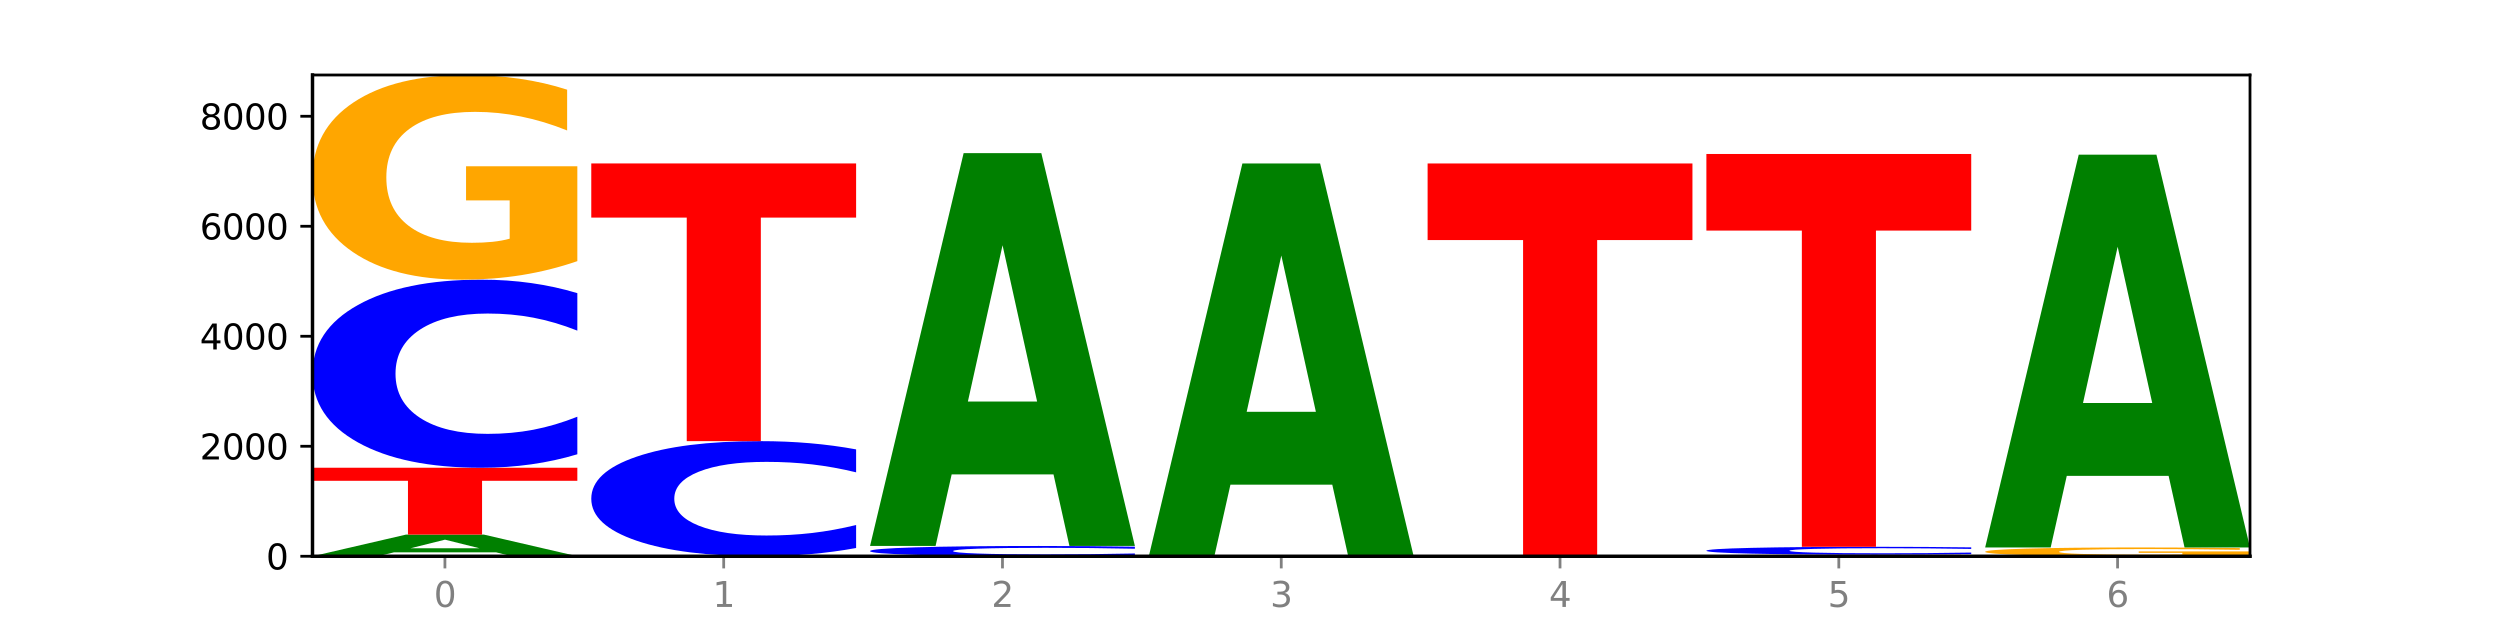
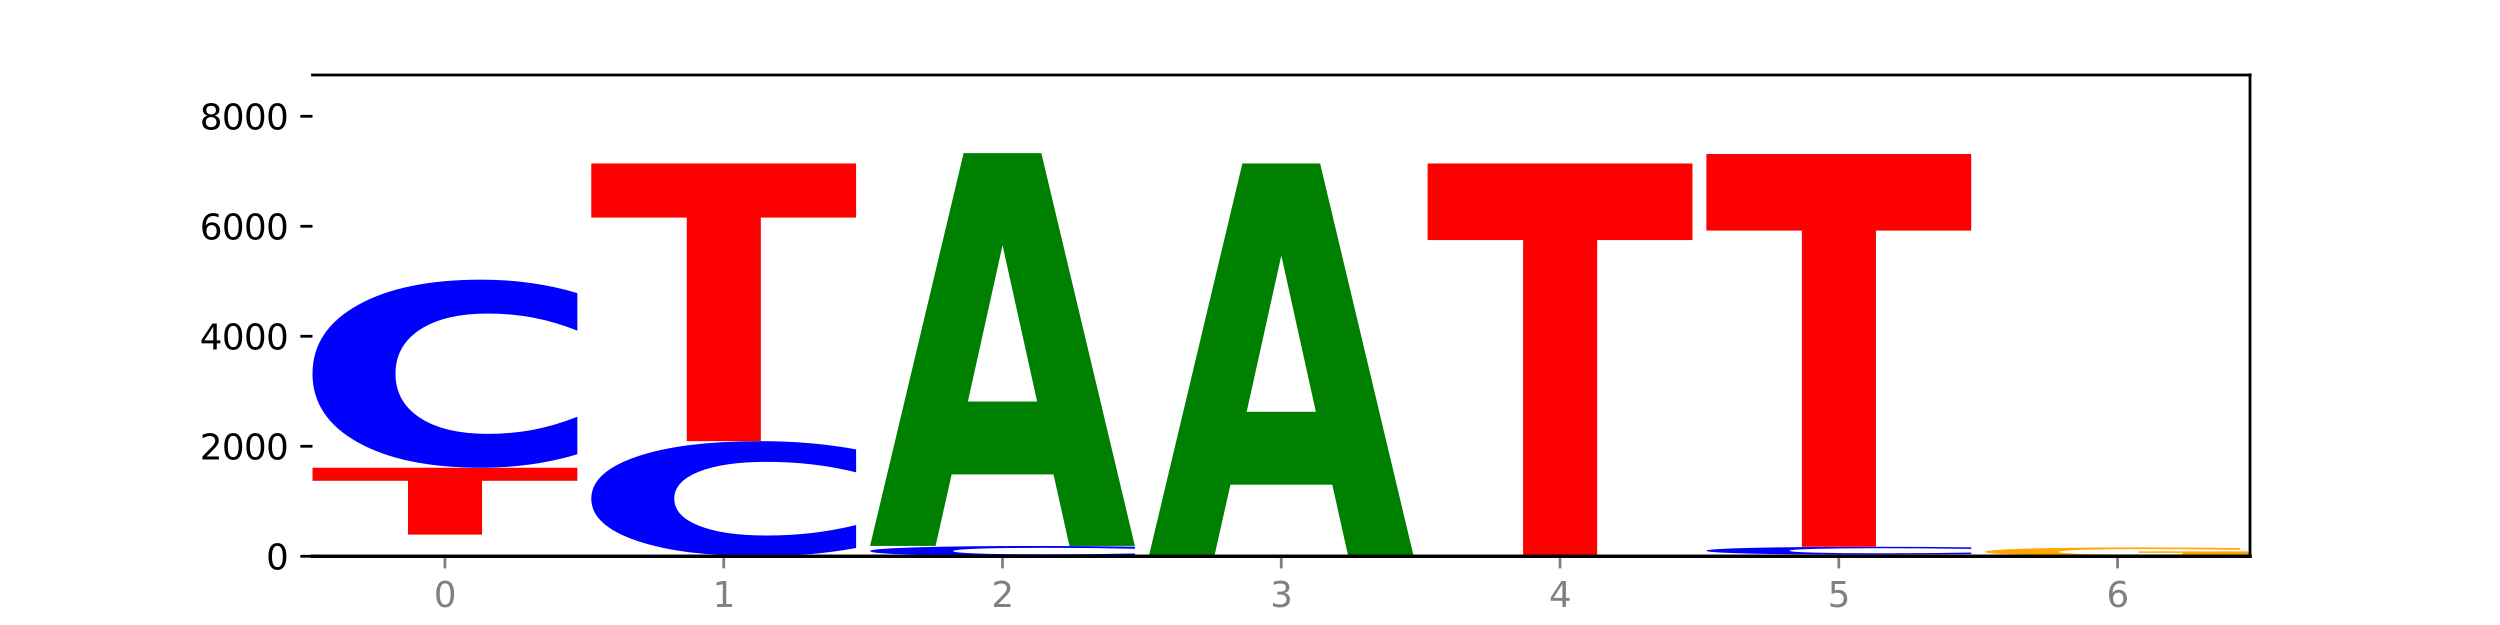
<svg xmlns="http://www.w3.org/2000/svg" xmlns:xlink="http://www.w3.org/1999/xlink" width="720pt" height="180pt" viewBox="0 0 720 180" version="1.1">
  <defs>
    <style type="text/css">*{stroke-linejoin: round; stroke-linecap: butt}</style>
  </defs>
  <g id="figure_1">
    <g id="patch_1">
      <path d="M 0 180  L 720 180  L 720 0  L 0 0  z " style="fill: #ffffff" />
    </g>
    <g id="axes_1">
      <g id="patch_2">
        <path d="M 90 160.2  L 648 160.2  L 648 21.6  L 90 21.6  z " style="fill: #ffffff" />
      </g>
      <g id="line2d_1">
        <path d="M 90 160.2  L 648 160.2  " clip-path="url(#pdcf6f04dc2)" style="fill: none; stroke: #000000; stroke-width: 0.5; stroke-linecap: square" />
      </g>
      <g id="patch_3">
-         <path d="M 142.835 159.063  L 113.501 159.063  L 108.87 160.2  L 90 160.2  L 116.948 153.959  L 139.326 153.959  L 166.273 160.2  L 147.419 160.2  L 142.835 159.063  z M 118.18 157.905  L 138.109 157.905  L 128.16 155.422  L 118.18 157.905  z " clip-path="url(#pdcf6f04dc2)" style="fill: #008000" />
-       </g>
+         </g>
      <g id="patch_4">
        <path d="M 90 134.713  L 166.273 134.713  L 166.273 138.467  L 138.833 138.467  L 138.833 153.959  L 117.494 153.959  L 117.494 138.467  L 90 138.467  L 90 134.713  z " clip-path="url(#pdcf6f04dc2)" style="fill: #ff0000" />
      </g>
      <g id="patch_5">
        <path d="M 166.273 130.83  Q 159.893 132.755 152.994 133.729  Q 146.095 134.713 138.581 134.713  Q 116.174 134.713 103.087 127.417  Q 90 120.121 90 107.644  Q 90 95.122 103.087 87.837  Q 116.174 80.541 138.581 80.541  Q 146.095 80.541 152.994 81.525  Q 159.893 82.499 166.273 84.424  L 166.273 95.222  Q 159.836 92.671 153.59 91.485  Q 147.344 90.299 140.445 90.299  Q 128.069 90.299 120.978 94.92  Q 113.906 99.531 113.906 107.644  Q 113.906 115.723 120.978 120.345  Q 128.069 124.955 140.445 124.955  Q 147.344 124.955 153.59 123.769  Q 159.836 122.572 166.273 120.02  L 166.273 130.83  z " clip-path="url(#pdcf6f04dc2)" style="fill: #0000ff" />
      </g>
      <g id="patch_6">
-         <path d="M 166.273 75.208  Q 158.581 77.874 150.308 79.214  Q 142.034 80.541 133.214 80.541  Q 113.282 80.541 101.641 72.602  Q 90 64.664 90 51.089  Q 90 37.355 101.846 29.477  Q 113.709 21.6 134.342 21.6  Q 142.291 21.6 149.573 22.671  Q 156.872 23.731 163.333 25.825  L 163.333 37.574  Q 156.667 34.883 150.068 33.556  Q 143.47 32.217 136.838 32.217  Q 124.564 32.217 117.914 37.111  Q 111.265 41.994 111.265 51.089  Q 111.265 60.098 117.675 65.017  Q 124.085 69.924 135.88 69.924  Q 139.094 69.924 141.846 69.644  Q 144.598 69.352 146.786 68.743  L 146.786 57.712  L 134.222 57.712  L 134.222 47.886  L 166.273 47.886  L 166.273 75.208  z " clip-path="url(#pdcf6f04dc2)" style="fill: #ffa600" />
-       </g>
+         </g>
      <g id="patch_7">
        <path d="M 246.561 157.824  Q 240.181 159.002 233.282 159.597  Q 226.383 160.2 218.869 160.2  Q 196.462 160.2 183.375 155.735  Q 170.288 151.27 170.288 143.634  Q 170.288 135.97 183.375 131.512  Q 196.462 127.047 218.869 127.047  Q 226.383 127.047 233.282 127.65  Q 240.181 128.245 246.561 129.423  L 246.561 136.032  Q 240.123 134.471 233.878 133.745  Q 227.632 133.019 220.733 133.019  Q 208.357 133.019 201.266 135.847  Q 194.194 138.669 194.194 143.634  Q 194.194 148.578 201.266 151.407  Q 208.357 154.228 220.733 154.228  Q 227.632 154.228 233.878 153.502  Q 240.123 152.769 246.561 151.208  L 246.561 157.824  z " clip-path="url(#pdcf6f04dc2)" style="fill: #0000ff" />
      </g>
      <g id="patch_8">
        <path d="M 170.288 47.071  L 246.561 47.071  L 246.561 62.668  L 219.12 62.668  L 219.12 127.047  L 197.782 127.047  L 197.782 62.668  L 170.288 62.668  L 170.288 47.071  z " clip-path="url(#pdcf6f04dc2)" style="fill: #ff0000" />
      </g>
      <g id="patch_9">
        <path d="M 326.849 159.988  Q 320.469 160.093 313.57 160.146  Q 306.671 160.2 299.157 160.2  Q 276.749 160.2 263.663 159.801  Q 250.576 159.402 250.576 158.72  Q 250.576 158.035 263.663 157.637  Q 276.749 157.238 299.157 157.238  Q 306.671 157.238 313.57 157.292  Q 320.469 157.345 326.849 157.45  L 326.849 158.041  Q 320.411 157.901 314.166 157.836  Q 307.92 157.771 301.021 157.771  Q 288.645 157.771 281.554 158.024  Q 274.482 158.276 274.482 158.72  Q 274.482 159.162 281.554 159.414  Q 288.645 159.666 301.021 159.666  Q 307.92 159.666 314.166 159.602  Q 320.411 159.536 326.849 159.397  L 326.849 159.988  z " clip-path="url(#pdcf6f04dc2)" style="fill: #0000ff" />
      </g>
      <g id="patch_10">
        <path d="M 303.41 136.629  L 274.077 136.629  L 269.445 157.238  L 250.576 157.238  L 277.523 44.109  L 299.901 44.109  L 326.849 157.238  L 307.995 157.238  L 303.41 136.629  z M 278.755 115.633  L 298.685 115.633  L 288.736 70.633  L 278.755 115.633  z " clip-path="url(#pdcf6f04dc2)" style="fill: #008000" />
      </g>
      <g id="patch_11">
        <path d="M 383.698 139.591  L 354.364 139.591  L 349.733 160.2  L 330.863 160.2  L 357.811 47.071  L 380.189 47.071  L 407.137 160.2  L 388.283 160.2  L 383.698 139.591  z M 359.043 118.595  L 378.973 118.595  L 369.023 73.595  L 359.043 118.595  z " clip-path="url(#pdcf6f04dc2)" style="fill: #008000" />
      </g>
      <g id="patch_12">
        <path d="M 411.151 47.071  L 487.424 47.071  L 487.424 69.134  L 459.984 69.134  L 459.984 160.2  L 438.645 160.2  L 438.645 69.134  L 411.151 69.134  L 411.151 47.071  z " clip-path="url(#pdcf6f04dc2)" style="fill: #ff0000" />
      </g>
      <g id="patch_13">
        <path d="M 567.712 160.16  Q 560.02 160.18 551.746 160.19  Q 543.473 160.2 534.652 160.2  Q 514.721 160.2 503.08 160.14  Q 491.439 160.081 491.439 159.978  Q 491.439 159.875 503.285 159.816  Q 515.148 159.756 535.781 159.756  Q 543.729 159.756 551.011 159.765  Q 558.311 159.773 564.772 159.788  L 564.772 159.877  Q 558.105 159.856 551.507 159.846  Q 544.909 159.836 538.276 159.836  Q 526.003 159.836 519.353 159.873  Q 512.704 159.91 512.704 159.978  Q 512.704 160.046 519.114 160.083  Q 525.524 160.12 537.319 160.12  Q 540.533 160.12 543.285 160.118  Q 546.037 160.116 548.225 160.111  L 548.225 160.028  L 535.661 160.028  L 535.661 159.954  L 567.712 159.954  L 567.712 160.16  z " clip-path="url(#pdcf6f04dc2)" style="fill: #ffa600" />
      </g>
      <g id="patch_14">
        <path d="M 567.712 159.593  Q 561.332 159.674 554.433 159.715  Q 547.534 159.756 540.02 159.756  Q 517.613 159.756 504.526 159.449  Q 491.439 159.142 491.439 158.617  Q 491.439 158.089 504.526 157.783  Q 517.613 157.476 540.02 157.476  Q 547.534 157.476 554.433 157.517  Q 561.332 157.558 567.712 157.639  L 567.712 158.094  Q 561.274 157.986 555.029 157.936  Q 548.783 157.886 541.884 157.886  Q 529.508 157.886 522.417 158.081  Q 515.345 158.275 515.345 158.617  Q 515.345 158.957 522.417 159.151  Q 529.508 159.346 541.884 159.346  Q 548.783 159.346 555.029 159.296  Q 561.274 159.245 567.712 159.138  L 567.712 159.593  z " clip-path="url(#pdcf6f04dc2)" style="fill: #0000ff" />
      </g>
      <g id="patch_15">
        <path d="M 491.439 44.346  L 567.712 44.346  L 567.712 66.41  L 540.272 66.41  L 540.272 157.476  L 518.933 157.476  L 518.933 66.41  L 491.439 66.41  L 491.439 44.346  z " clip-path="url(#pdcf6f04dc2)" style="fill: #ff0000" />
      </g>
      <g id="patch_16">
        <path d="M 648 159.971  Q 640.308 160.085 632.034 160.143  Q 623.761 160.2 614.94 160.2  Q 595.009 160.2 583.368 159.859  Q 571.727 159.517 571.727 158.934  Q 571.727 158.343 583.573 158.004  Q 595.436 157.666 616.068 157.666  Q 624.017 157.666 631.299 157.712  Q 638.598 157.757 645.06 157.847  L 645.06 158.352  Q 638.393 158.237 631.795 158.18  Q 625.197 158.122 618.564 158.122  Q 606.291 158.122 599.641 158.333  Q 592.992 158.543 592.992 158.934  Q 592.992 159.321 599.402 159.533  Q 605.812 159.743 617.607 159.743  Q 620.821 159.743 623.573 159.731  Q 626.325 159.719 628.513 159.693  L 628.513 159.218  L 615.949 159.218  L 615.949 158.796  L 648 158.796  L 648 159.971  z " clip-path="url(#pdcf6f04dc2)" style="fill: #ffa600" />
      </g>
      <g id="patch_17">
-         <path d="M 624.561 137.057  L 595.228 137.057  L 590.596 157.666  L 571.727 157.666  L 598.674 44.536  L 621.052 44.536  L 648 157.666  L 629.146 157.666  L 624.561 137.057  z M 599.906 116.06  L 619.836 116.06  L 609.887 71.061  L 599.906 116.06  z " clip-path="url(#pdcf6f04dc2)" style="fill: #008000" />
-       </g>
+         </g>
      <g id="matplotlib.axis_1">
        <g id="xtick_1">
          <g id="line2d_2">
            <defs>
              <path id="m786317b99b" d="M 0 0  L 0 3.5  " style="stroke: #808080; stroke-width: 0.8" />
            </defs>
            <g>
              <use xlink:href="#m786317b99b" x="128.137" y="160.2" style="fill: #808080; stroke: #808080; stroke-width: 0.8" />
            </g>
          </g>
          <g id="text_1">
            <g style="fill: #808080" transform="translate(124.955 174.798) scale(0.1 -0.1)">
              <defs>
                <path id="DejaVuSans-30" d="M 2034 4250  Q 1547 4250 1301 3770  Q 1056 3291 1056 2328  Q 1056 1369 1301 889  Q 1547 409 2034 409  Q 2525 409 2770 889  Q 3016 1369 3016 2328  Q 3016 3291 2770 3770  Q 2525 4250 2034 4250  z M 2034 4750  Q 2819 4750 3233 4129  Q 3647 3509 3647 2328  Q 3647 1150 3233 529  Q 2819 -91 2034 -91  Q 1250 -91 836 529  Q 422 1150 422 2328  Q 422 3509 836 4129  Q 1250 4750 2034 4750  z " transform="scale(0.016)" />
              </defs>
              <use xlink:href="#DejaVuSans-30" />
            </g>
          </g>
        </g>
        <g id="xtick_2">
          <g id="line2d_3">
            <g>
              <use xlink:href="#m786317b99b" x="208.424" y="160.2" style="fill: #808080; stroke: #808080; stroke-width: 0.8" />
            </g>
          </g>
          <g id="text_2">
            <g style="fill: #808080" transform="translate(205.243 174.798) scale(0.1 -0.1)">
              <defs>
                <path id="DejaVuSans-31" d="M 794 531  L 1825 531  L 1825 4091  L 703 3866  L 703 4441  L 1819 4666  L 2450 4666  L 2450 531  L 3481 531  L 3481 0  L 794 0  L 794 531  z " transform="scale(0.016)" />
              </defs>
              <use xlink:href="#DejaVuSans-31" />
            </g>
          </g>
        </g>
        <g id="xtick_3">
          <g id="line2d_4">
            <g>
              <use xlink:href="#m786317b99b" x="288.712" y="160.2" style="fill: #808080; stroke: #808080; stroke-width: 0.8" />
            </g>
          </g>
          <g id="text_3">
            <g style="fill: #808080" transform="translate(285.531 174.798) scale(0.1 -0.1)">
              <defs>
                <path id="DejaVuSans-32" d="M 1228 531  L 3431 531  L 3431 0  L 469 0  L 469 531  Q 828 903 1448 1529  Q 2069 2156 2228 2338  Q 2531 2678 2651 2914  Q 2772 3150 2772 3378  Q 2772 3750 2511 3984  Q 2250 4219 1831 4219  Q 1534 4219 1204 4116  Q 875 4013 500 3803  L 500 4441  Q 881 4594 1212 4672  Q 1544 4750 1819 4750  Q 2544 4750 2975 4387  Q 3406 4025 3406 3419  Q 3406 3131 3298 2873  Q 3191 2616 2906 2266  Q 2828 2175 2409 1742  Q 1991 1309 1228 531  z " transform="scale(0.016)" />
              </defs>
              <use xlink:href="#DejaVuSans-32" />
            </g>
          </g>
        </g>
        <g id="xtick_4">
          <g id="line2d_5">
            <g>
              <use xlink:href="#m786317b99b" x="369" y="160.2" style="fill: #808080; stroke: #808080; stroke-width: 0.8" />
            </g>
          </g>
          <g id="text_4">
            <g style="fill: #808080" transform="translate(365.819 174.798) scale(0.1 -0.1)">
              <defs>
                <path id="DejaVuSans-33" d="M 2597 2516  Q 3050 2419 3304 2112  Q 3559 1806 3559 1356  Q 3559 666 3084 287  Q 2609 -91 1734 -91  Q 1441 -91 1130 -33  Q 819 25 488 141  L 488 750  Q 750 597 1062 519  Q 1375 441 1716 441  Q 2309 441 2620 675  Q 2931 909 2931 1356  Q 2931 1769 2642 2001  Q 2353 2234 1838 2234  L 1294 2234  L 1294 2753  L 1863 2753  Q 2328 2753 2575 2939  Q 2822 3125 2822 3475  Q 2822 3834 2567 4026  Q 2313 4219 1838 4219  Q 1578 4219 1281 4162  Q 984 4106 628 3988  L 628 4550  Q 988 4650 1302 4700  Q 1616 4750 1894 4750  Q 2613 4750 3031 4423  Q 3450 4097 3450 3541  Q 3450 3153 3228 2886  Q 3006 2619 2597 2516  z " transform="scale(0.016)" />
              </defs>
              <use xlink:href="#DejaVuSans-33" />
            </g>
          </g>
        </g>
        <g id="xtick_5">
          <g id="line2d_6">
            <g>
              <use xlink:href="#m786317b99b" x="449.288" y="160.2" style="fill: #808080; stroke: #808080; stroke-width: 0.8" />
            </g>
          </g>
          <g id="text_5">
            <g style="fill: #808080" transform="translate(446.107 174.798) scale(0.1 -0.1)">
              <defs>
                <path id="DejaVuSans-34" d="M 2419 4116  L 825 1625  L 2419 1625  L 2419 4116  z M 2253 4666  L 3047 4666  L 3047 1625  L 3713 1625  L 3713 1100  L 3047 1100  L 3047 0  L 2419 0  L 2419 1100  L 313 1100  L 313 1709  L 2253 4666  z " transform="scale(0.016)" />
              </defs>
              <use xlink:href="#DejaVuSans-34" />
            </g>
          </g>
        </g>
        <g id="xtick_6">
          <g id="line2d_7">
            <g>
              <use xlink:href="#m786317b99b" x="529.576" y="160.2" style="fill: #808080; stroke: #808080; stroke-width: 0.8" />
            </g>
          </g>
          <g id="text_6">
            <g style="fill: #808080" transform="translate(526.394 174.798) scale(0.1 -0.1)">
              <defs>
                <path id="DejaVuSans-35" d="M 691 4666  L 3169 4666  L 3169 4134  L 1269 4134  L 1269 2991  Q 1406 3038 1543 3061  Q 1681 3084 1819 3084  Q 2600 3084 3056 2656  Q 3513 2228 3513 1497  Q 3513 744 3044 326  Q 2575 -91 1722 -91  Q 1428 -91 1123 -41  Q 819 9 494 109  L 494 744  Q 775 591 1075 516  Q 1375 441 1709 441  Q 2250 441 2565 725  Q 2881 1009 2881 1497  Q 2881 1984 2565 2268  Q 2250 2553 1709 2553  Q 1456 2553 1204 2497  Q 953 2441 691 2322  L 691 4666  z " transform="scale(0.016)" />
              </defs>
              <use xlink:href="#DejaVuSans-35" />
            </g>
          </g>
        </g>
        <g id="xtick_7">
          <g id="line2d_8">
            <g>
              <use xlink:href="#m786317b99b" x="609.863" y="160.2" style="fill: #808080; stroke: #808080; stroke-width: 0.8" />
            </g>
          </g>
          <g id="text_7">
            <g style="fill: #808080" transform="translate(606.682 174.798) scale(0.1 -0.1)">
              <defs>
                <path id="DejaVuSans-36" d="M 2113 2584  Q 1688 2584 1439 2293  Q 1191 2003 1191 1497  Q 1191 994 1439 701  Q 1688 409 2113 409  Q 2538 409 2786 701  Q 3034 994 3034 1497  Q 3034 2003 2786 2293  Q 2538 2584 2113 2584  z M 3366 4563  L 3366 3988  Q 3128 4100 2886 4159  Q 2644 4219 2406 4219  Q 1781 4219 1451 3797  Q 1122 3375 1075 2522  Q 1259 2794 1537 2939  Q 1816 3084 2150 3084  Q 2853 3084 3261 2657  Q 3669 2231 3669 1497  Q 3669 778 3244 343  Q 2819 -91 2113 -91  Q 1303 -91 875 529  Q 447 1150 447 2328  Q 447 3434 972 4092  Q 1497 4750 2381 4750  Q 2619 4750 2861 4703  Q 3103 4656 3366 4563  z " transform="scale(0.016)" />
              </defs>
              <use xlink:href="#DejaVuSans-36" />
            </g>
          </g>
        </g>
      </g>
      <g id="matplotlib.axis_2">
        <g id="ytick_1">
          <g id="line2d_9">
            <defs>
              <path id="m36b201ea55" d="M 0 0  L -3.5 0  " style="stroke: #000000; stroke-width: 0.8" />
            </defs>
            <g>
              <use xlink:href="#m36b201ea55" x="90" y="160.2" style="stroke: #000000; stroke-width: 0.8" />
            </g>
          </g>
          <g id="text_8">
            <g transform="translate(76.638 163.999) scale(0.1 -0.1)">
              <use xlink:href="#DejaVuSans-30" />
            </g>
          </g>
        </g>
        <g id="ytick_2">
          <g id="line2d_10">
            <g>
              <use xlink:href="#m36b201ea55" x="90" y="128.52" style="stroke: #000000; stroke-width: 0.8" />
            </g>
          </g>
          <g id="text_9">
            <g transform="translate(57.55 132.319) scale(0.1 -0.1)">
              <use xlink:href="#DejaVuSans-32" />
              <use xlink:href="#DejaVuSans-30" x="63.623" />
              <use xlink:href="#DejaVuSans-30" x="127.246" />
              <use xlink:href="#DejaVuSans-30" x="190.869" />
            </g>
          </g>
        </g>
        <g id="ytick_3">
          <g id="line2d_11">
            <g>
              <use xlink:href="#m36b201ea55" x="90" y="96.84" style="stroke: #000000; stroke-width: 0.8" />
            </g>
          </g>
          <g id="text_10">
            <g transform="translate(57.55 100.639) scale(0.1 -0.1)">
              <use xlink:href="#DejaVuSans-34" />
              <use xlink:href="#DejaVuSans-30" x="63.623" />
              <use xlink:href="#DejaVuSans-30" x="127.246" />
              <use xlink:href="#DejaVuSans-30" x="190.869" />
            </g>
          </g>
        </g>
        <g id="ytick_4">
          <g id="line2d_12">
            <g>
              <use xlink:href="#m36b201ea55" x="90" y="65.16" style="stroke: #000000; stroke-width: 0.8" />
            </g>
          </g>
          <g id="text_11">
            <g transform="translate(57.55 68.959) scale(0.1 -0.1)">
              <use xlink:href="#DejaVuSans-36" />
              <use xlink:href="#DejaVuSans-30" x="63.623" />
              <use xlink:href="#DejaVuSans-30" x="127.246" />
              <use xlink:href="#DejaVuSans-30" x="190.869" />
            </g>
          </g>
        </g>
        <g id="ytick_5">
          <g id="line2d_13">
            <g>
              <use xlink:href="#m36b201ea55" x="90" y="33.48" style="stroke: #000000; stroke-width: 0.8" />
            </g>
          </g>
          <g id="text_12">
            <g transform="translate(57.55 37.279) scale(0.1 -0.1)">
              <defs>
                <path id="DejaVuSans-38" d="M 2034 2216  Q 1584 2216 1326 1975  Q 1069 1734 1069 1313  Q 1069 891 1326 650  Q 1584 409 2034 409  Q 2484 409 2743 651  Q 3003 894 3003 1313  Q 3003 1734 2745 1975  Q 2488 2216 2034 2216  z M 1403 2484  Q 997 2584 770 2862  Q 544 3141 544 3541  Q 544 4100 942 4425  Q 1341 4750 2034 4750  Q 2731 4750 3128 4425  Q 3525 4100 3525 3541  Q 3525 3141 3298 2862  Q 3072 2584 2669 2484  Q 3125 2378 3379 2068  Q 3634 1759 3634 1313  Q 3634 634 3220 271  Q 2806 -91 2034 -91  Q 1263 -91 848 271  Q 434 634 434 1313  Q 434 1759 690 2068  Q 947 2378 1403 2484  z M 1172 3481  Q 1172 3119 1398 2916  Q 1625 2713 2034 2713  Q 2441 2713 2670 2916  Q 2900 3119 2900 3481  Q 2900 3844 2670 4047  Q 2441 4250 2034 4250  Q 1625 4250 1398 4047  Q 1172 3844 1172 3481  z " transform="scale(0.016)" />
              </defs>
              <use xlink:href="#DejaVuSans-38" />
              <use xlink:href="#DejaVuSans-30" x="63.623" />
              <use xlink:href="#DejaVuSans-30" x="127.246" />
              <use xlink:href="#DejaVuSans-30" x="190.869" />
            </g>
          </g>
        </g>
      </g>
      <g id="patch_18">
-         <path d="M 90 160.2  L 90 21.6  " style="fill: none; stroke: #000000; stroke-linejoin: miter; stroke-linecap: square" />
-       </g>
+         </g>
      <g id="patch_19">
        <path d="M 648 160.2  L 648 21.6  " style="fill: none; stroke: #000000; stroke-width: 0.8; stroke-linejoin: miter; stroke-linecap: square" />
      </g>
      <g id="patch_20">
        <path d="M 90 160.2  L 648 160.2  " style="fill: none; stroke: #000000; stroke-linejoin: miter; stroke-linecap: square" />
      </g>
      <g id="patch_21">
        <path d="M 90 21.6  L 648 21.6  " style="fill: none; stroke: #000000; stroke-width: 0.8; stroke-linejoin: miter; stroke-linecap: square" />
      </g>
    </g>
  </g>
  <defs>
    <clipPath id="pdcf6f04dc2">
      <rect x="90" y="21.6" width="558" height="138.6" />
    </clipPath>
  </defs>
</svg>